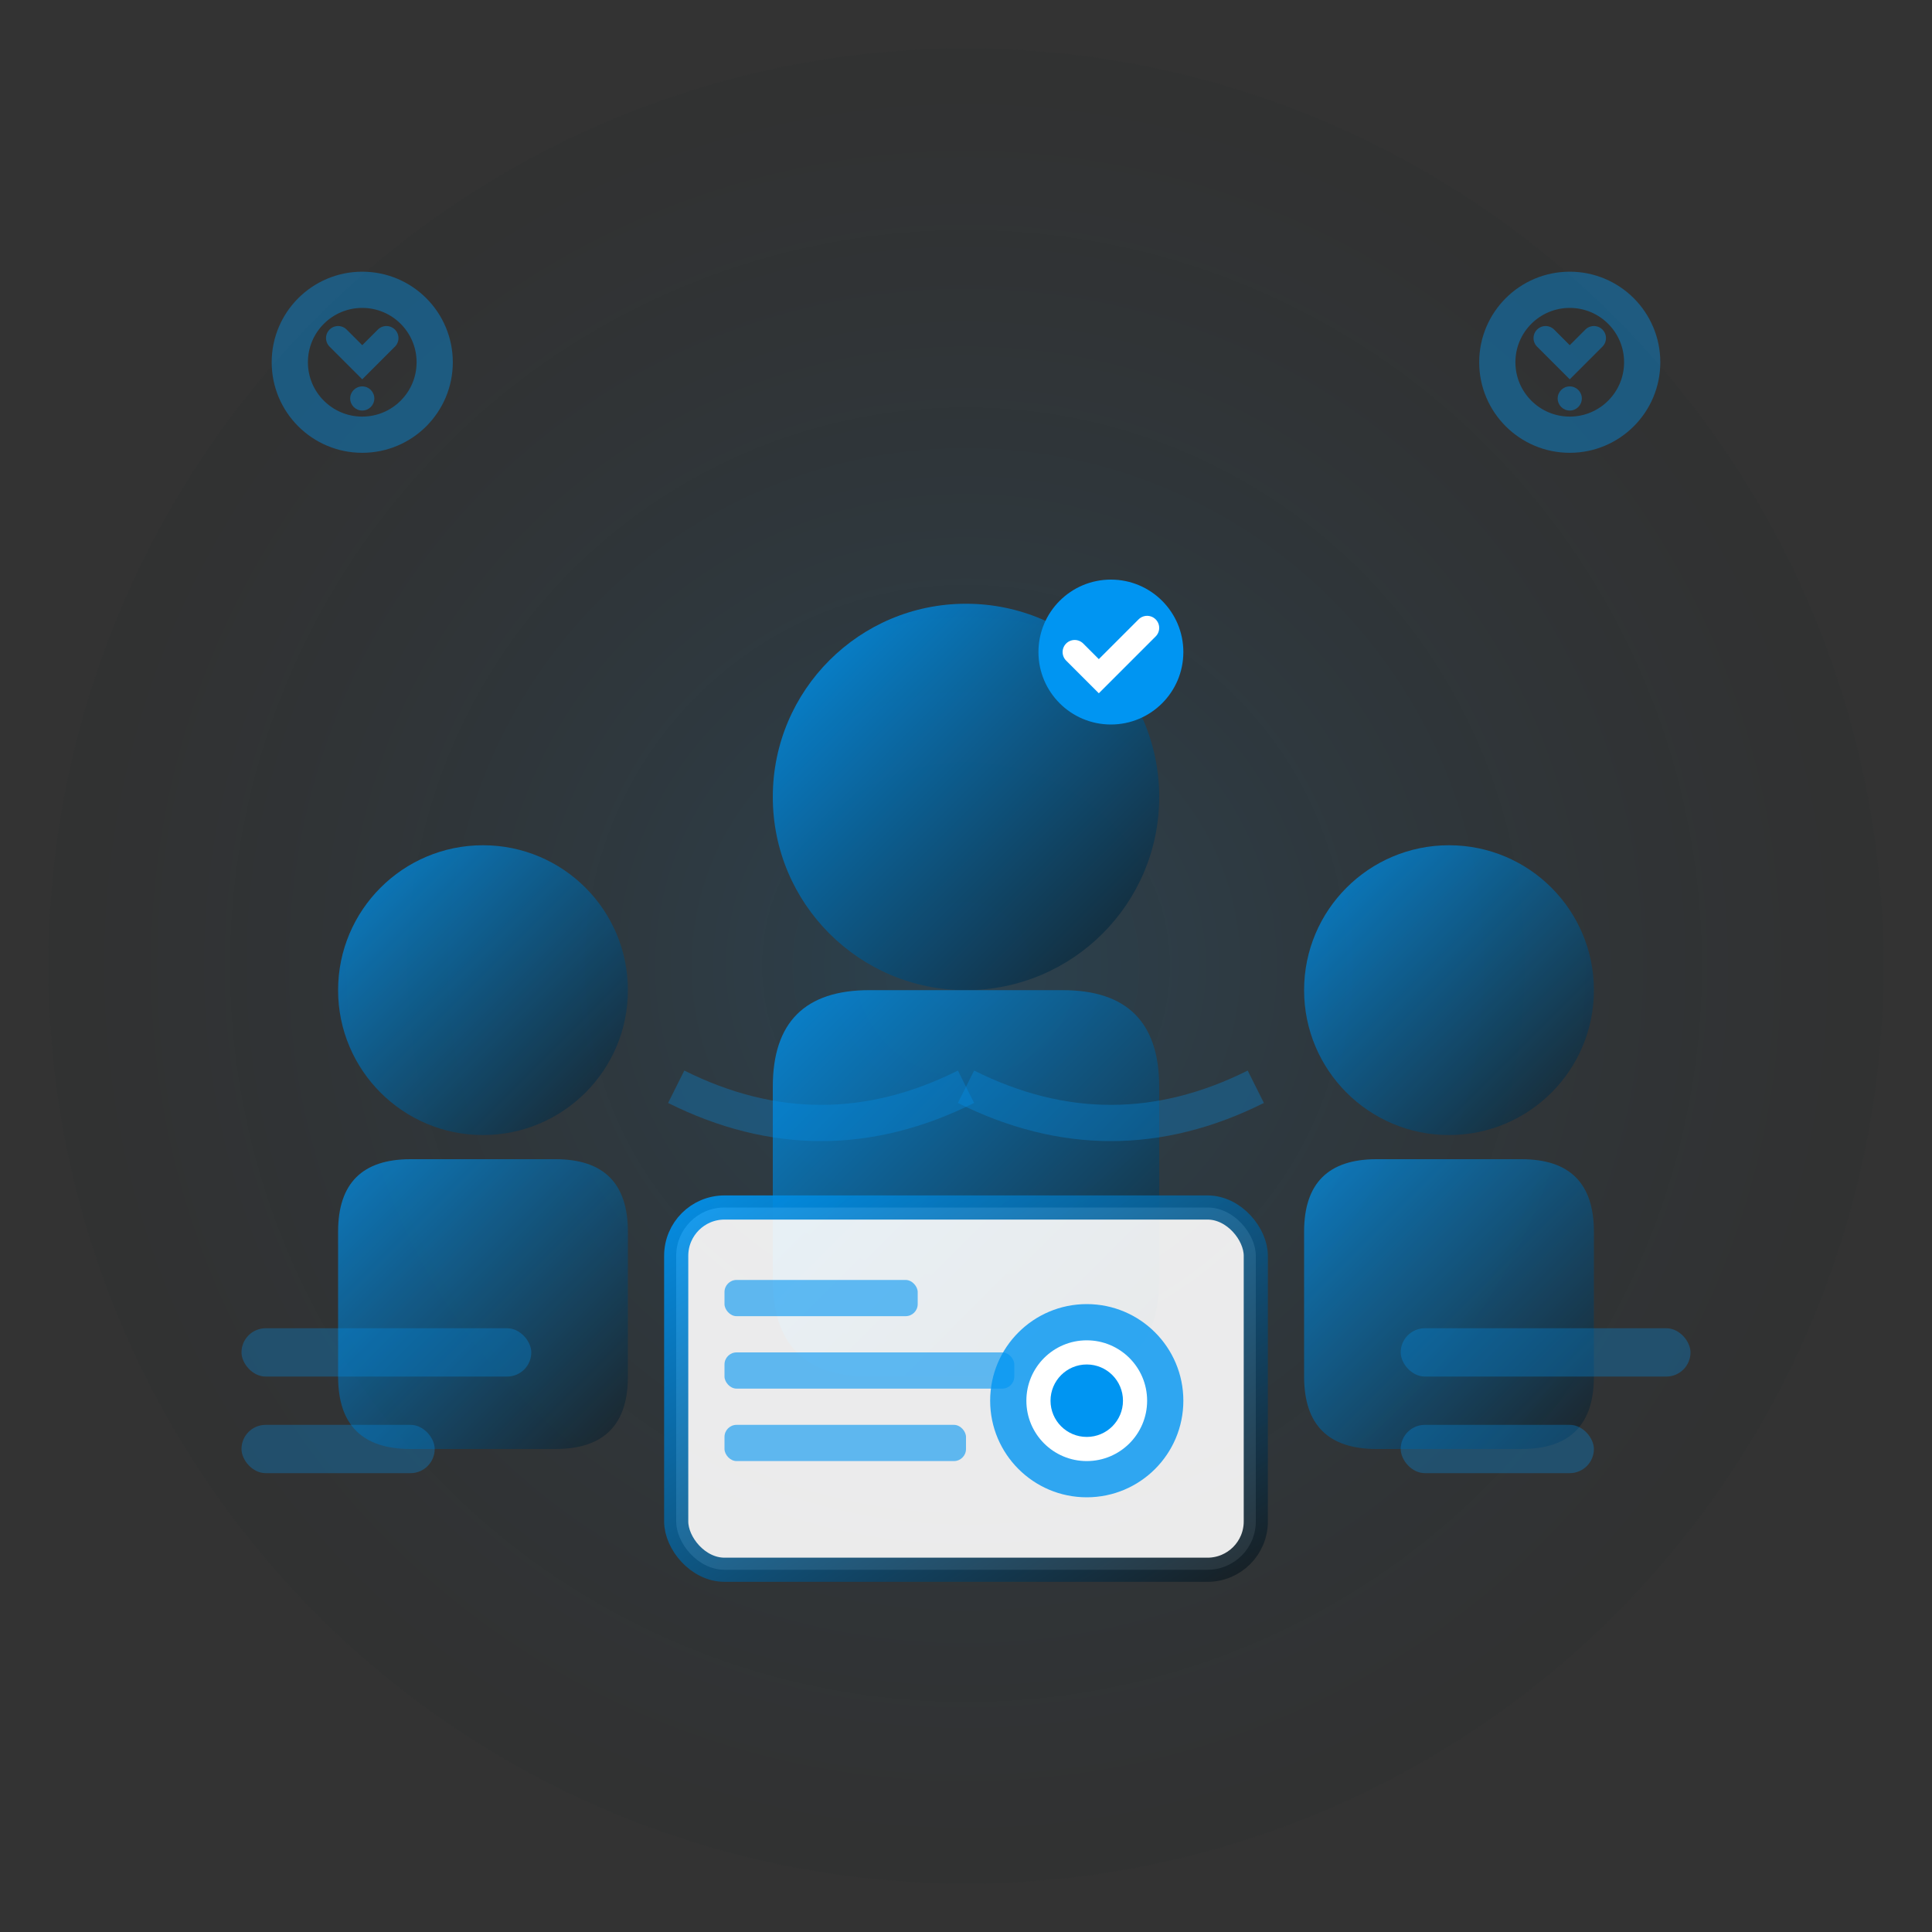
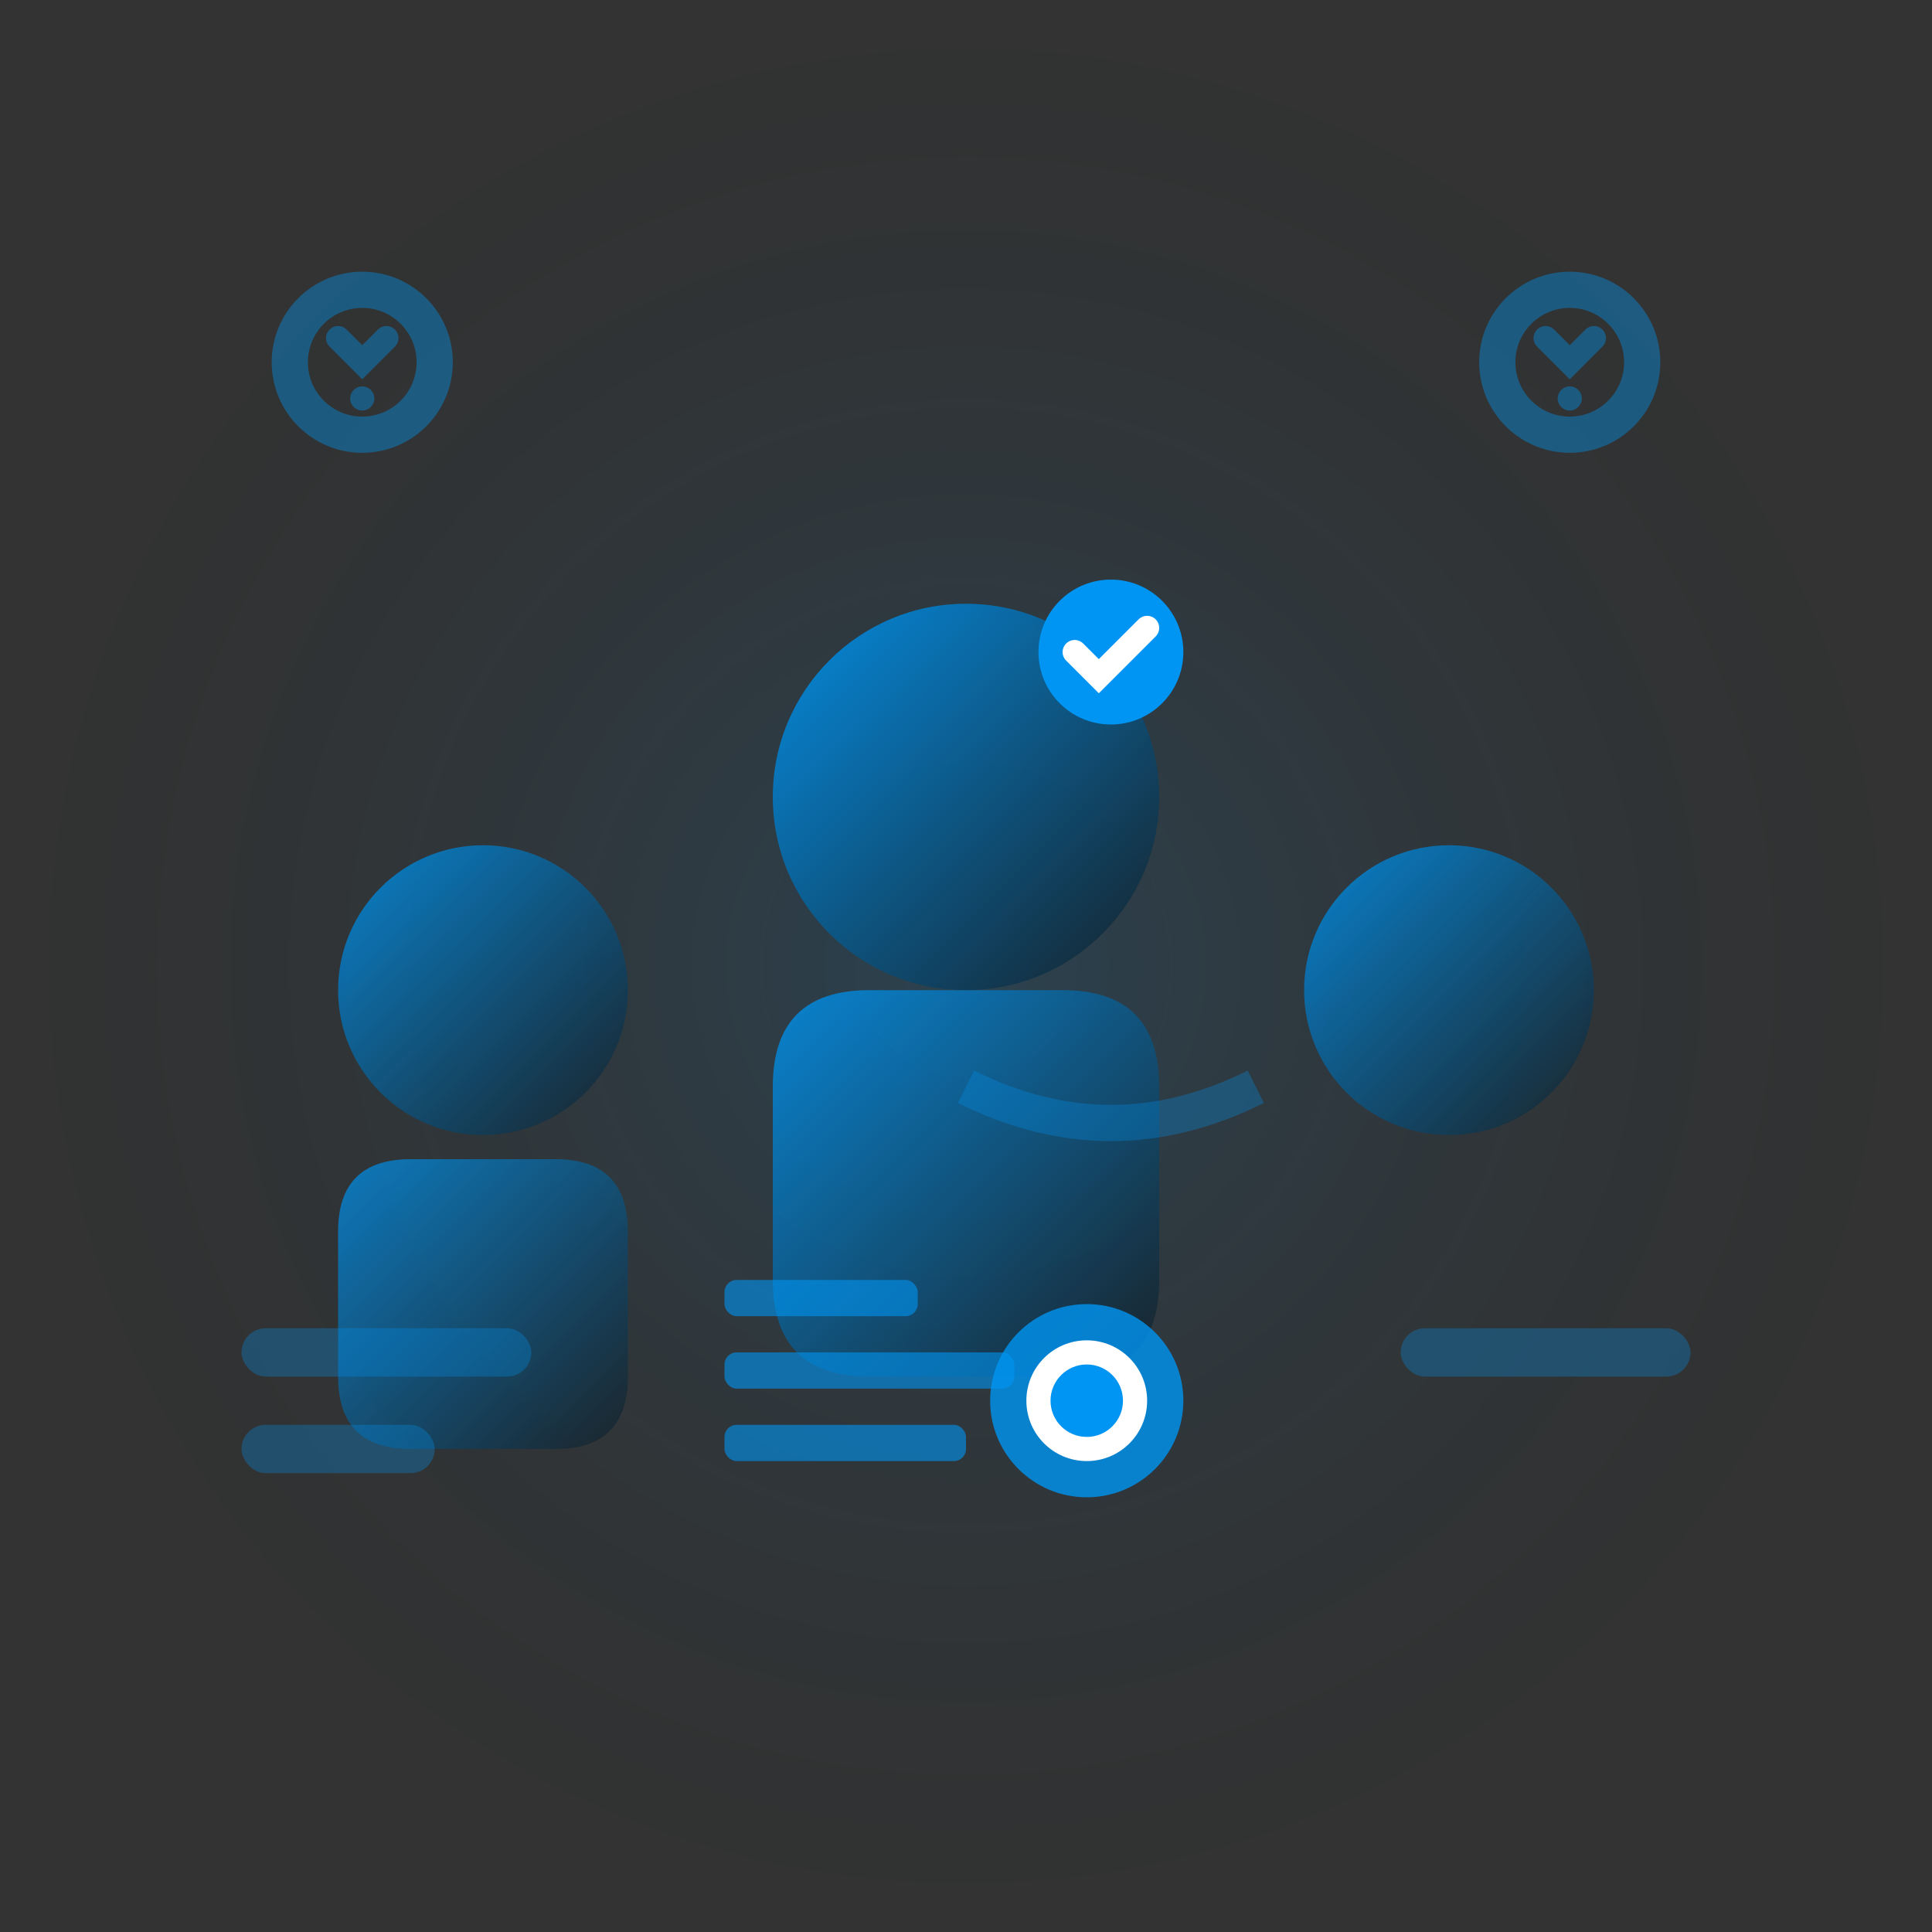
<svg xmlns="http://www.w3.org/2000/svg" viewBox="0 0 80 80">
  <rect x="0" y="0" width="80" height="80" fill="#333333" stroke="none" />
  <defs>
    <linearGradient id="expertsGradient" x1="0%" y1="0%" x2="100%" y2="100%">
      <stop offset="0%" style="stop-color:#0095f2" />
      <stop offset="100%" style="stop-color:#141e24" />
    </linearGradient>
    <radialGradient id="expertsRadial" cx="50%" cy="50%" r="50%">
      <stop offset="0%" style="stop-color:#0095f2;stop-opacity:0.15" />
      <stop offset="100%" style="stop-color:#141e24;stop-opacity:0.05" />
    </radialGradient>
  </defs>
  <circle cx="40" cy="40" r="38" fill="url(#expertsRadial)" />
  <g transform="translate(40, 25)">
    <circle cx="0" cy="8" r="8" fill="url(#expertsGradient)" opacity="0.9" />
    <path d="M-8 20 Q-8 16 -4 16 L4 16 Q8 16 8 20 L8 28 Q8 32 4 32 L-4 32 Q-8 32 -8 28 Z" fill="url(#expertsGradient)" opacity="0.8" />
    <circle cx="6" cy="2" r="3" fill="#0095f2" />
    <path d="M4.5 2 L5.5 3 L7.5 1" stroke="white" stroke-width="1" fill="none" stroke-linecap="round" />
  </g>
  <g transform="translate(20, 35)" opacity="0.8">
    <circle cx="0" cy="6" r="6" fill="url(#expertsGradient)" />
    <path d="M-6 16 Q-6 13 -3 13 L3 13 Q6 13 6 16 L6 22 Q6 25 3 25 L-3 25 Q-6 25 -6 22 Z" fill="url(#expertsGradient)" opacity="0.9" />
  </g>
  <g transform="translate(60, 35)" opacity="0.8">
    <circle cx="0" cy="6" r="6" fill="url(#expertsGradient)" />
-     <path d="M-6 16 Q-6 13 -3 13 L3 13 Q6 13 6 16 L6 22 Q6 25 3 25 L-3 25 Q-6 25 -6 22 Z" fill="url(#expertsGradient)" opacity="0.9" />
  </g>
-   <rect x="28" y="50" width="24" height="15" rx="2" fill="white" opacity="0.9" stroke="url(#expertsGradient)" stroke-width="1" />
  <rect x="30" y="53" width="8" height="1.5" fill="#0095f2" opacity="0.6" rx="0.5" />
  <rect x="30" y="56" width="12" height="1.5" fill="#0095f2" opacity="0.6" rx="0.5" />
  <rect x="30" y="59" width="10" height="1.5" fill="#0095f2" opacity="0.6" rx="0.5" />
  <circle cx="45" cy="58" r="4" fill="#0095f2" opacity="0.8" />
  <circle cx="45" cy="58" r="2.5" fill="white" />
  <circle cx="45" cy="58" r="1.5" fill="#0095f2" />
  <g transform="translate(15, 15)" opacity="0.4">
    <circle cx="0" cy="0" r="3" fill="none" stroke="#0095f2" stroke-width="1.5" />
    <path d="M-1 -1 L0 0 L1 -1" stroke="#0095f2" stroke-width="1" fill="none" stroke-linecap="round" />
    <circle cx="0" cy="1.5" r="0.5" fill="#0095f2" />
  </g>
  <g transform="translate(65, 15)" opacity="0.4">
    <circle cx="0" cy="0" r="3" fill="none" stroke="#0095f2" stroke-width="1.5" />
    <path d="M-1 -1 L0 0 L1 -1" stroke="#0095f2" stroke-width="1" fill="none" stroke-linecap="round" />
    <circle cx="0" cy="1.5" r="0.5" fill="#0095f2" />
  </g>
  <rect x="10" y="55" width="12" height="2" fill="#0095f2" opacity="0.3" rx="1" />
  <rect x="10" y="59" width="8" height="2" fill="#0095f2" opacity="0.3" rx="1" />
  <rect x="58" y="55" width="12" height="2" fill="#0095f2" opacity="0.3" rx="1" />
-   <rect x="58" y="59" width="8" height="2" fill="#0095f2" opacity="0.3" rx="1" />
-   <path d="M28 45 Q34 48 40 45" stroke="#0095f2" stroke-width="1.5" fill="none" opacity="0.3" />
  <path d="M52 45 Q46 48 40 45" stroke="#0095f2" stroke-width="1.5" fill="none" opacity="0.3" />
</svg>